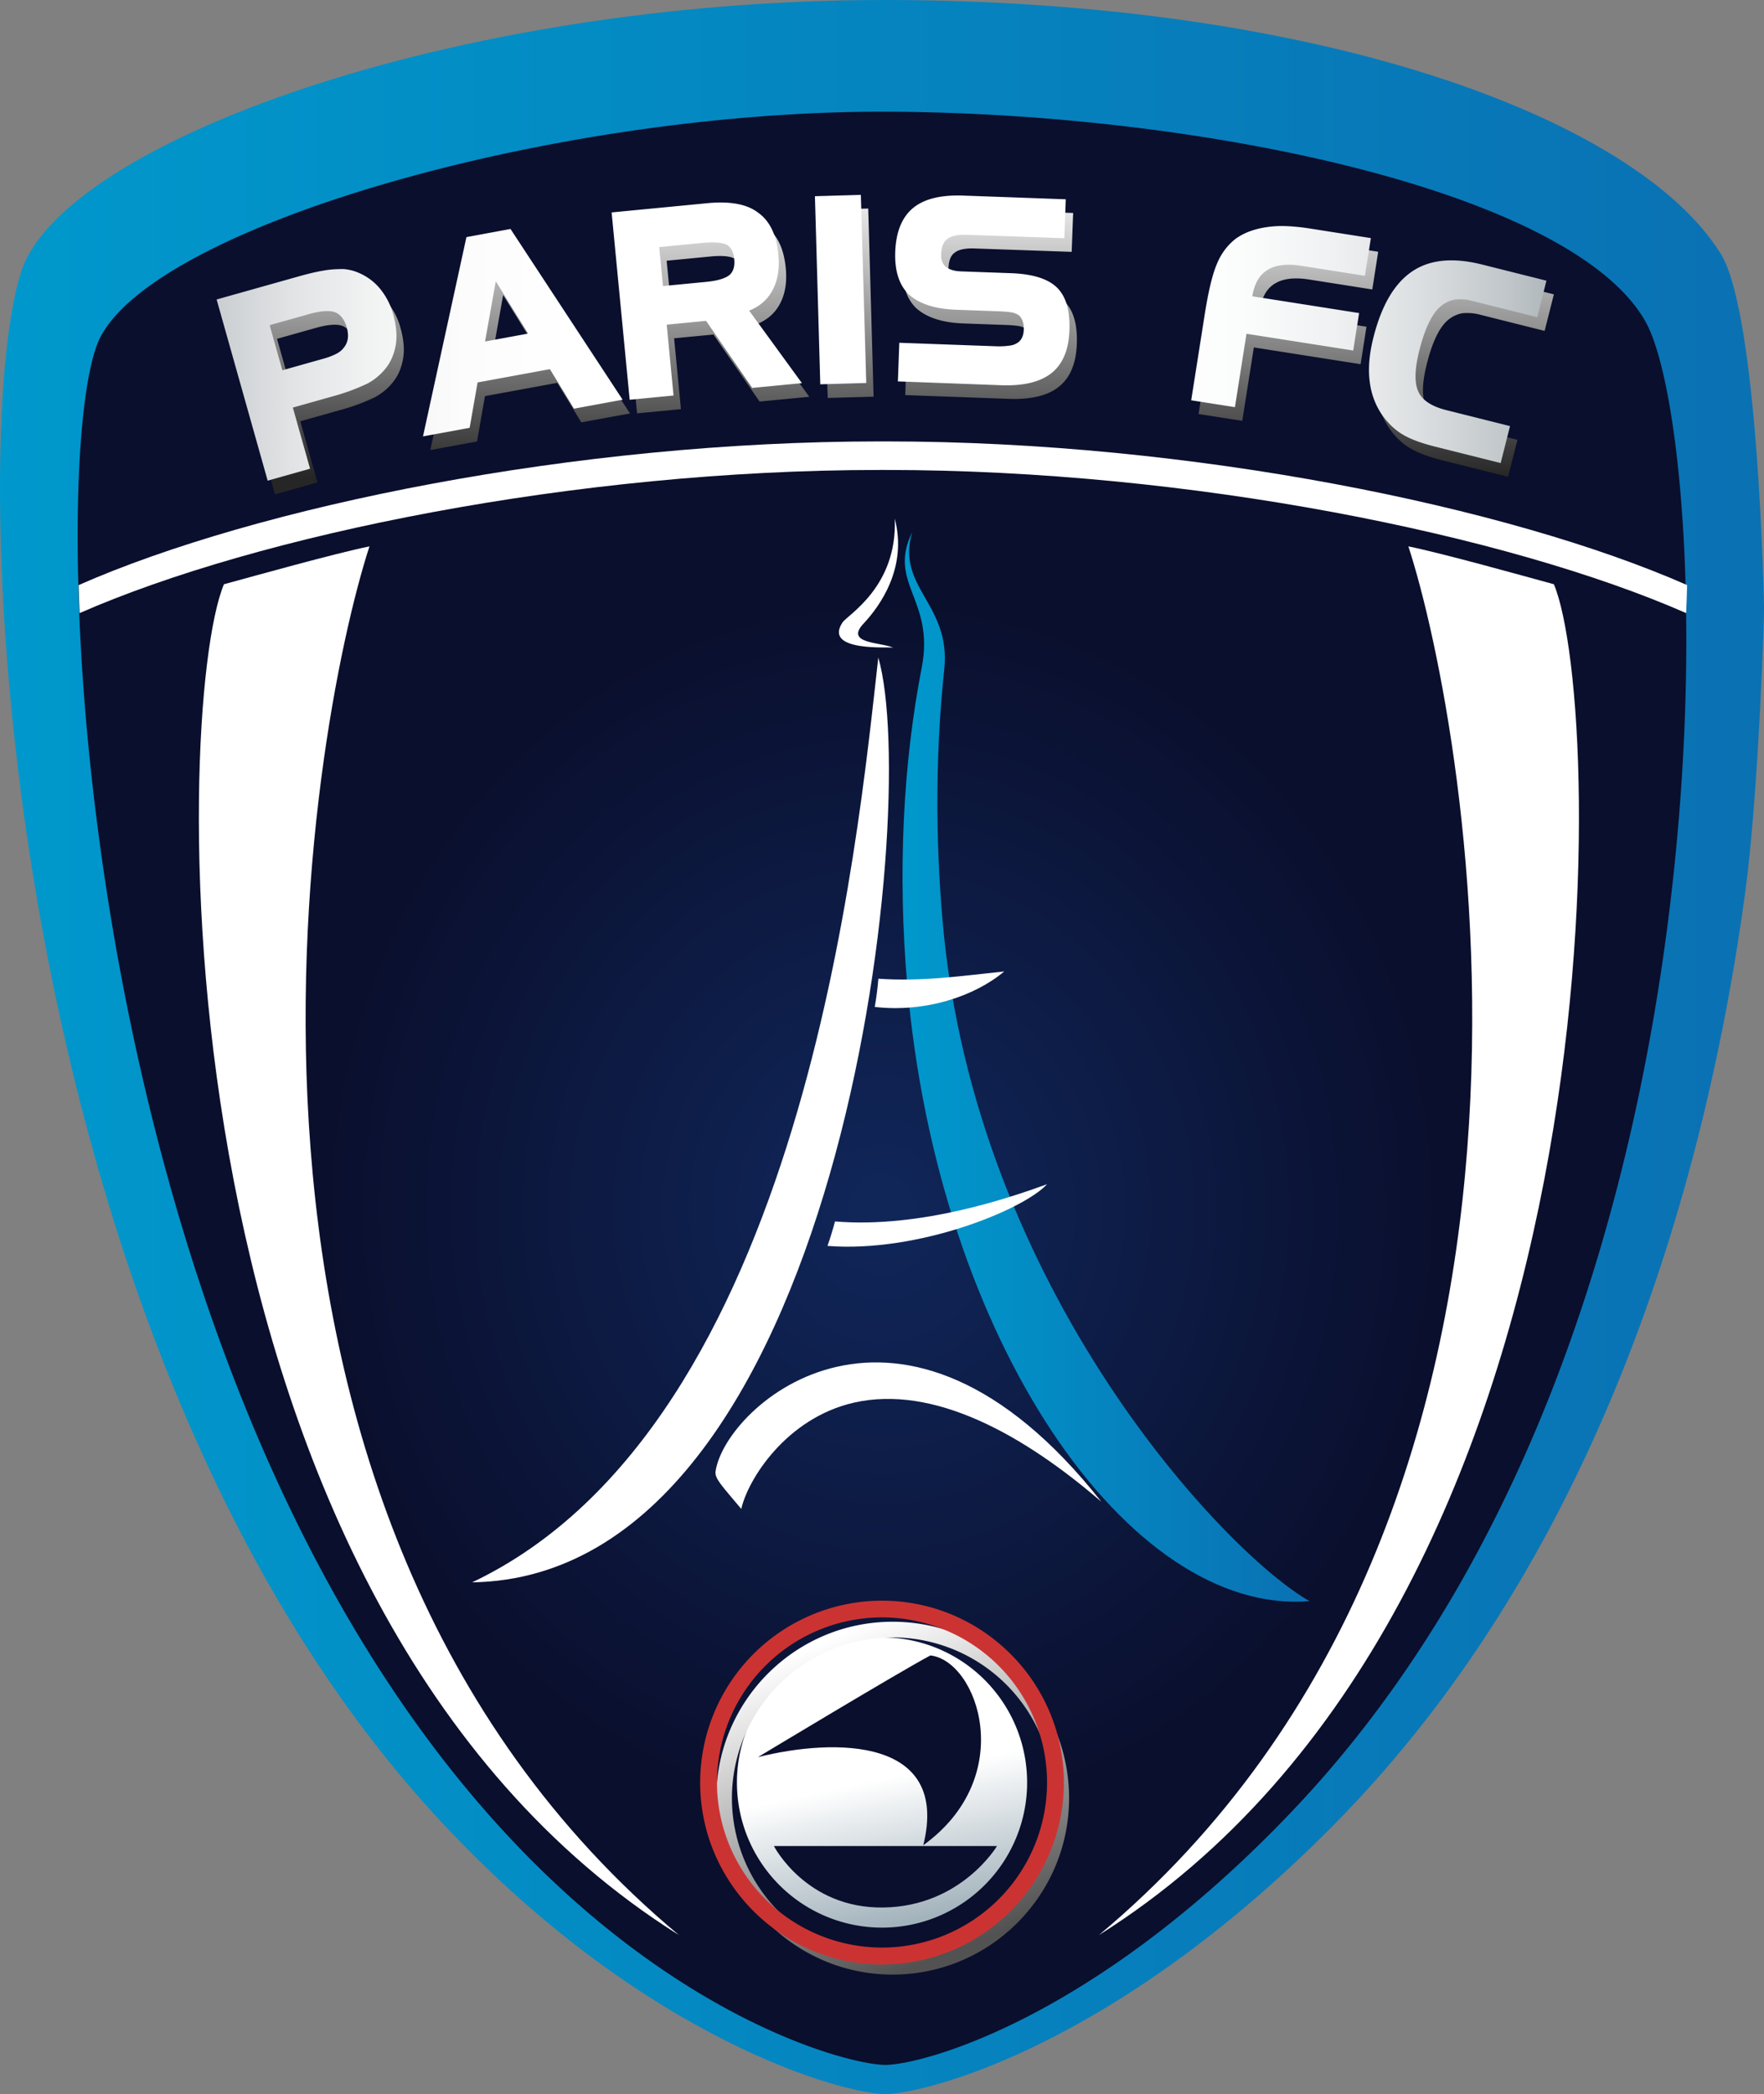
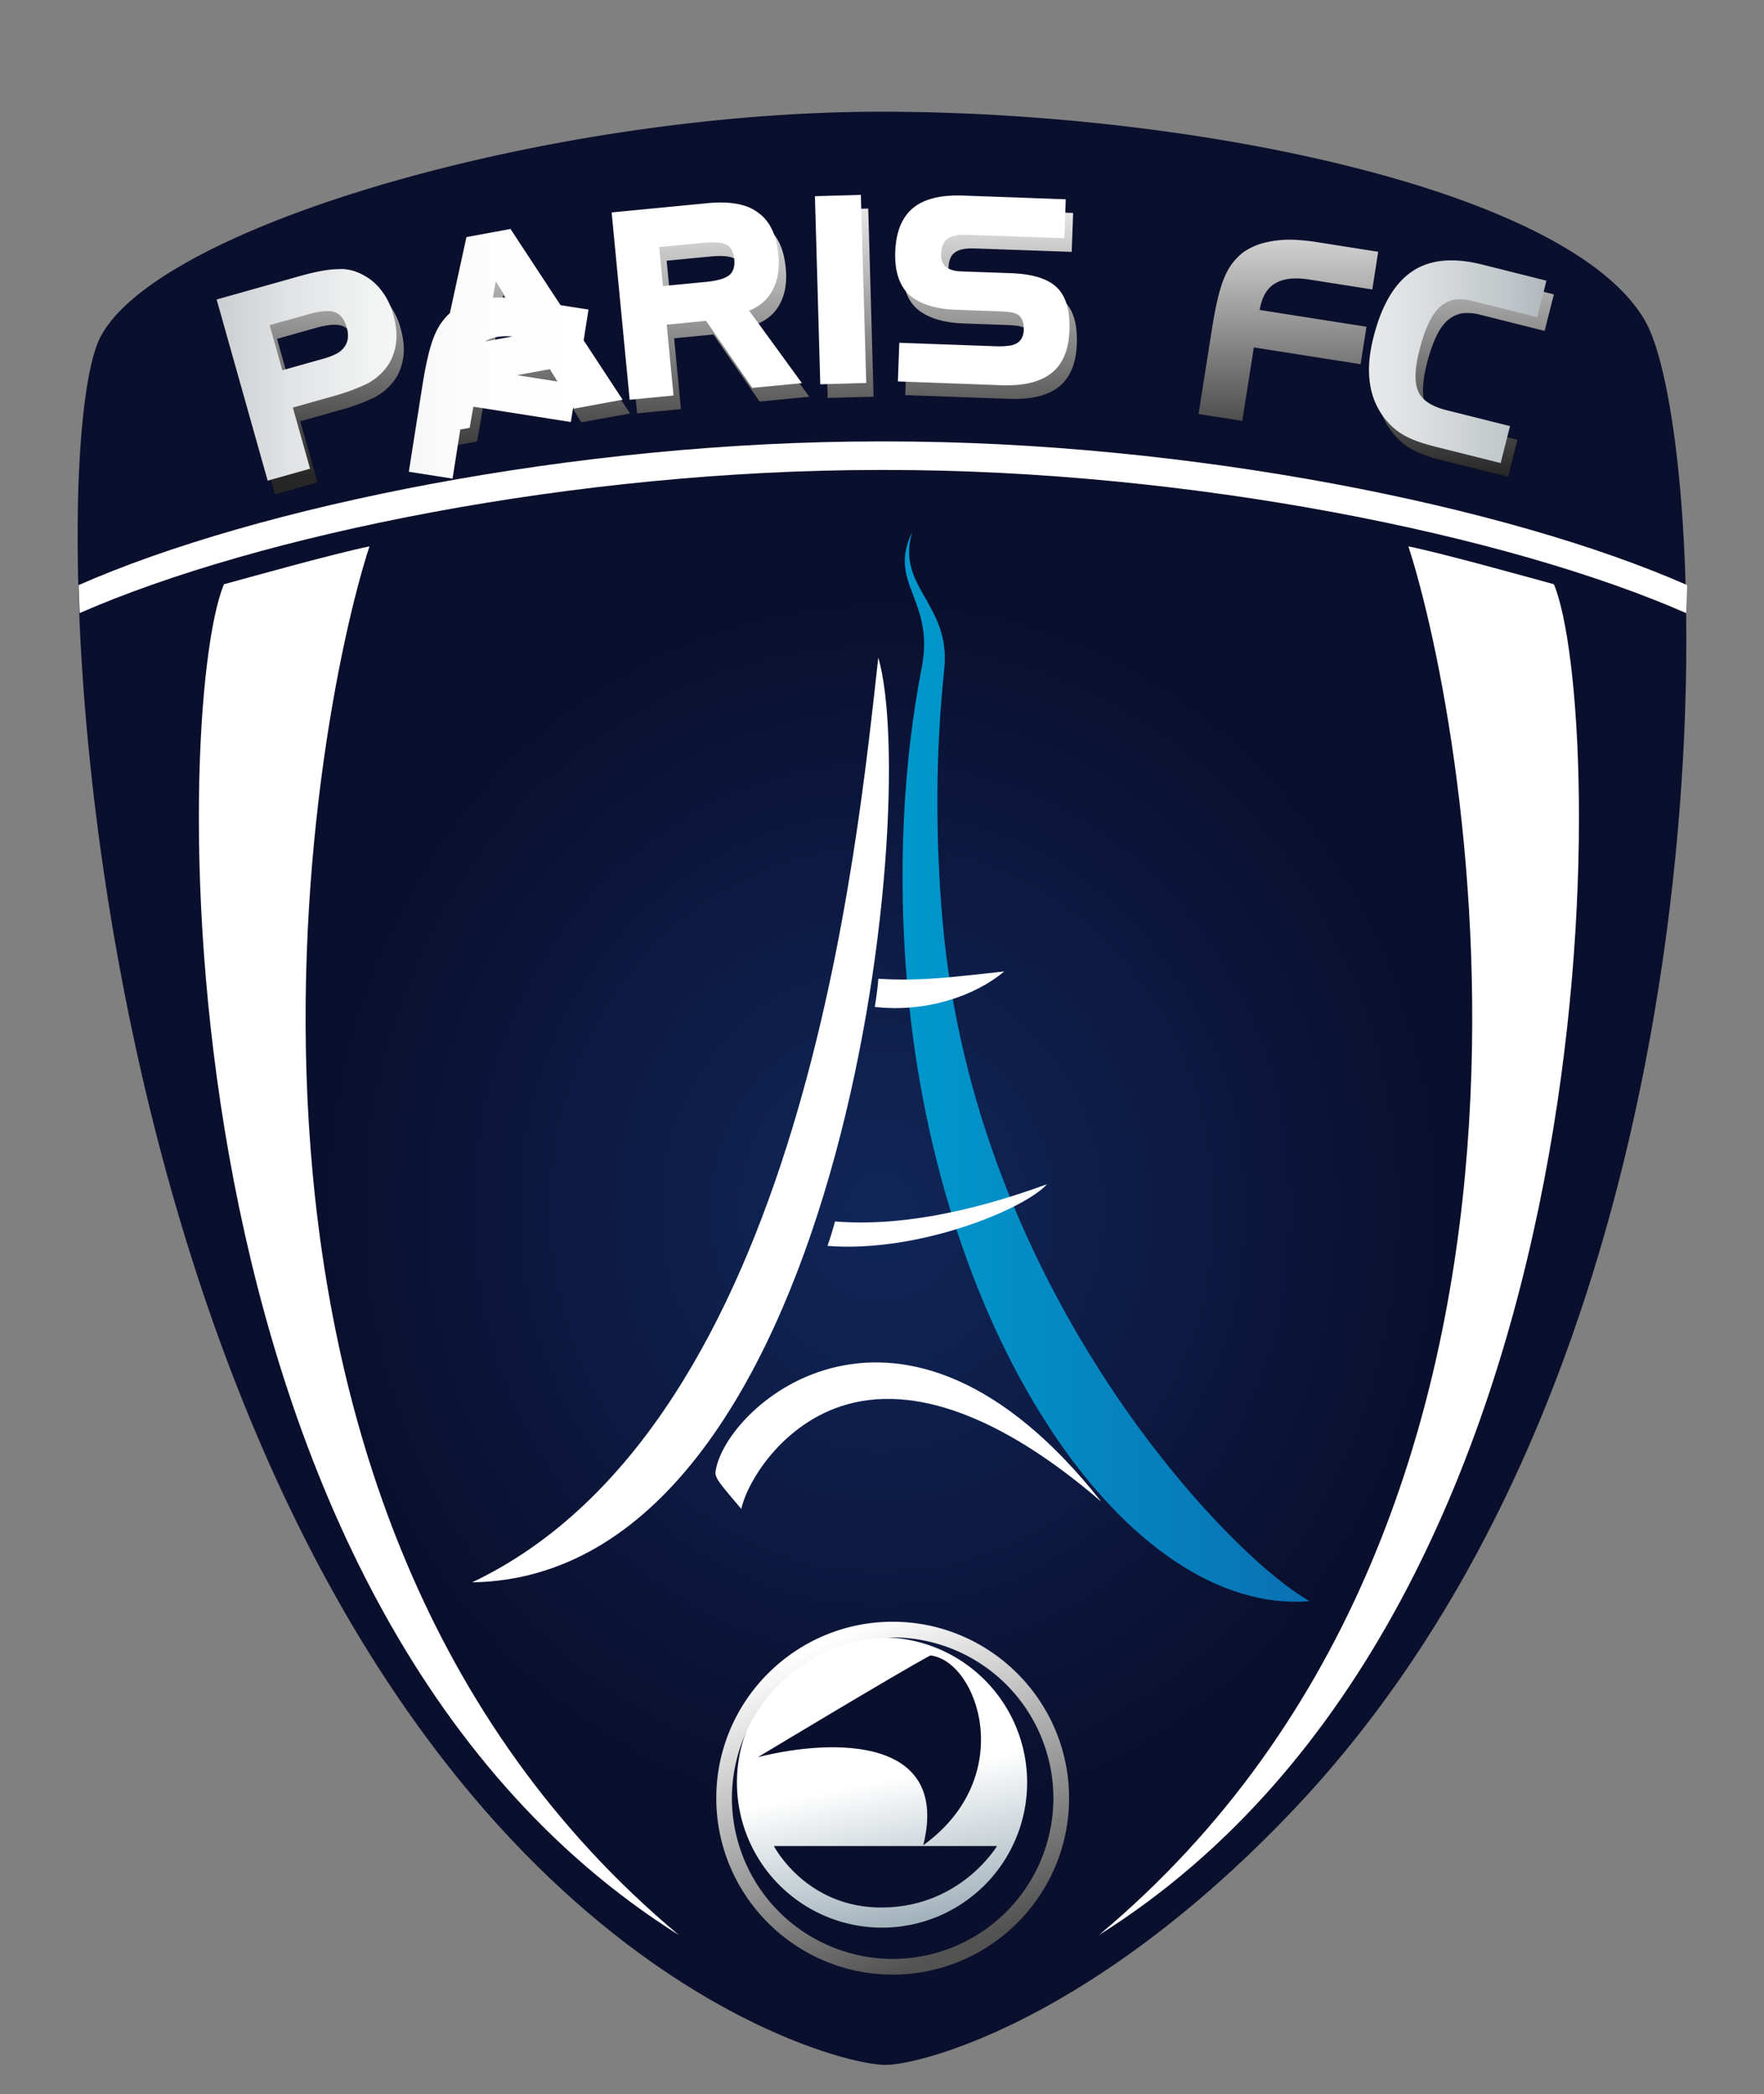
<svg xmlns="http://www.w3.org/2000/svg" viewBox="0 0 66.88 79.38">
  <rect x="0" y="0" width="66.88" height="79.38" fill="#808080" stroke="none" />
  <defs>
    <linearGradient id="g" x1="296.152" x2="300.348" y1="-361.929" y2="-372.118" gradientTransform="matrix(1.155 0 0 -1.155 -310.022 -209.283)" gradientUnits="userSpaceOnUse">
      <stop offset="0" style="stop-color:#fff" />
      <stop offset="1" style="stop-color:#525252" />
    </linearGradient>
    <linearGradient id="f" x1="297.919" x2="298.902" y1="-366.503" y2="-371.137" gradientTransform="matrix(1.155 0 0 -1.155 -310.022 -209.283)" gradientUnits="userSpaceOnUse">
      <stop offset="0" style="stop-color:#fff" />
      <stop offset="1" style="stop-color:#a3b3bc" />
    </linearGradient>
    <linearGradient id="e" x1="276.102" x2="319.752" y1="-319.201" y2="-319.201" gradientTransform="matrix(1.155 0 0 -1.155 -310.022 -209.283)" gradientUnits="userSpaceOnUse">
      <stop offset="0" style="stop-color:#cbced1" />
      <stop offset=".056" style="stop-color:#e1e3e5" />
      <stop offset=".118" style="stop-color:#f2f3f3" />
      <stop offset=".186" style="stop-color:#fcfcfc" />
      <stop offset=".273" style="stop-color:#fff" />
      <stop offset=".703" style="stop-color:#fff" />
      <stop offset=".772" style="stop-color:#fbfcfc" />
      <stop offset=".839" style="stop-color:#f0f1f2" />
      <stop offset=".904" style="stop-color:#dcdfe1" />
      <stop offset=".968" style="stop-color:#c1c7ca" />
      <stop offset="1" style="stop-color:#b1b8bc" />
    </linearGradient>
    <linearGradient id="d" x1="298.17" x2="298.17" y1="-313.884" y2="-323.765" gradientTransform="matrix(1.155 0 0 -1.155 -310.022 -209.283)" gradientUnits="userSpaceOnUse">
      <stop offset="0" style="stop-color:#fff" />
      <stop offset="1" style="stop-color:#262626" />
    </linearGradient>
    <linearGradient id="c" x1="298.615" x2="311.978" y1="-343.129" y2="-343.129" gradientTransform="matrix(1.155 0 0 -1.155 -310.022 -209.283)" gradientUnits="userSpaceOnUse">
      <stop offset="0" style="stop-color:#0098cc" />
      <stop offset="1" style="stop-color:#0a71b3" />
    </linearGradient>
    <linearGradient id="a" x1="268.989" x2="326.896" y1="-342.478" y2="-342.478" gradientTransform="matrix(1.155 0 0 -1.155 -310.022 -209.283)" gradientUnits="userSpaceOnUse">
      <stop offset="0" style="stop-color:#0098cc" />
      <stop offset="1" style="stop-color:#0a71b3" />
    </linearGradient>
    <radialGradient id="b" cx="297.941" cy="-315.912" r="26.459" gradientTransform="matrix(1.155 0 0 -1.261 -310.022 -205.94)" gradientUnits="userSpaceOnUse">
      <stop offset=".018" style="stop-color:#102659" />
      <stop offset=".697" style="stop-color:#0a0f2d" />
    </radialGradient>
  </defs>
-   <path d="M67.535 169.587c.001-.045-.21-11.082-1.637-13.378-3.195-5.144-15.234-9.618-31.701-9.623-16.47-.004-31.116 5.444-32.726 10.26-2.177 6.512-.986 40.807 16.021 58.914 7.758 8.26 15.235 10.2 16.714 10.2 1.46 0 8.626-1.726 16.995-10.178 10.34-10.445 14.196-24.955 15.611-35.288.53-3.888.744-10.89.723-10.907" style="fill:url(#a);stroke-width:1.155" transform="translate(-.655 -146.586)" />
  <path d="M63.862 181.775c-1.283 9.793-4.788 23.542-14.189 33.434-7.609 8.009-14.124 9.647-15.452 9.647-1.341 0-8.264-1.72-15.196-9.666-11.122-12.75-14.842-32.803-15.36-45.2a49 49 0 0 1-.036-1.06c-.143-4.878.232-8.406.831-9.564 2.196-4.235 17.14-8.546 29.607-8.546h.145c11.962.03 26.013 3.007 28.822 7.941.734 1.288 1.385 4.952 1.527 9.971q.014.538.021 1.093c.05 3.508-.149 7.594-.72 11.95z" style="fill:url(#b);stroke-width:1.155" transform="translate(-.655 -146.586)" />
  <path d="M42.412 203.511c-2.96-2.553-6.364-4.443-9.38-3.758-2.578.587-4.03 2.93-4.272 4.03-.744-.89-1.015-1.152-.975-1.427.37-2.506 7.05-8.452 14.627 1.155" style="fill:#fff;stroke-width:1.155" transform="translate(-.655 -146.586)" />
  <path d="M33.955 171.51c-.785 6.92-2.806 29.077-15.4 35.055 13.984-.218 17.046-29.367 15.4-35.055" style="fill:#fff;stroke-width:1.155" transform="translate(-.655 -146.586)" />
  <path d="M36.392 181.502c-.29-3.337-.254-6.552.063-9.54.264-2.498-1.844-3.099-1.213-5.213-.955 1.96.861 2.55.36 5.139-.702 3.606-.923 7.72-.548 12.05 1.173 13.454 8.4 23.903 15.252 23.34-3.139-1.773-12.694-11.792-13.914-25.776" style="fill:url(#c);stroke-width:1.155" transform="translate(-.655 -146.586)" />
-   <path d="M33.397 170.221c.609-.648 1.672-2.109 1.182-3.975.104 2.586-1.793 3.647-1.983 3.936-.748 1.136 1.845.909 1.929.955-.507-.218-1.85-.147-1.128-.916" style="fill:#fff;stroke-width:1.155" transform="translate(-.655 -146.586)" />
  <path d="M15.28 157.974q-.384-.42-.94-.6a2 2 0 0 0-.367-.071 4 4 0 0 0-.471.017q-.474.045-1.247.263l-3.107.874 1.934 6.868 1.609-.454-.653-2.316 1.558-.438a7.6 7.6 0 0 0 1.266-.471 2.2 2.2 0 0 0 .697-.581q.295-.368.384-.915.075-.498-.1-1.118a2.56 2.56 0 0 0-.563-1.06zm-1.278 2.267a.8.8 0 0 1-.302.268 2.6 2.6 0 0 1-.496.19l-1.564.44-.482-1.71 1.48-.416q.685-.192 1.007-.07.307.126.438.586.123.431-.081.712zm41.535-1.51q.245-.21.549-.27a1.9 1.9 0 0 1 .72.063l2.412.605.35-1.385-2.44-.612q-1.661-.416-2.658.264-1.007.683-1.466 2.503-.234.931-.136 1.674.088.735.506 1.313.341.461.774.707.417.248 1.206.446l2.478.621.355-1.403-2.414-.605q-.843-.213-1.06-.7-.231-.49.033-1.551.31-1.248.791-1.67zm-16.275-1.271-1.895-.07q-.38-.013-.59-.184-.173-.174-.16-.47.015-.418.235-.573.223-.18.771-.158l3.664.128.055-1.474-3.88-.14q-1.282-.048-1.908.47-.636.526-.677 1.666-.04 1.08.518 1.615.599.534 1.787.576l1.692.061c.183.01.33.022.44.045a.6.6 0 0 1 .259.115q.188.183.177.537-.014.343-.228.488a.63.63 0 0 1-.312.113q-.207.032-.478.026l-3.702-.134-.054 1.465 3.927.143q1.269.047 1.903-.463c.422-.34.65-.881.675-1.622q.041-1.107-.469-1.61-.507-.505-1.75-.55zm-9.056.678q.32-.565.24-1.39-.107-1.118-.771-1.587-.628-.48-1.92-.357l-3.632.35.686 7.101 1.663-.16-.259-2.686 1.493-.143 1.747 2.541 1.886-.181-2.001-2.748q.586-.234.868-.74m-1.608-.612q-.245.202-.9.264l-1.624.157-.144-1.478 1.625-.157q.676-.068.943.073.24.144.278.544.039.398-.178.597zm-9.981-1.435-1.648 7.556 1.772-.326.3-1.72 2.743-.503.911 1.498 1.847-.338-4.253-6.473zm.708 3.958.407-2.283 1.227 1.983zm12.506-5.508.205 7.13 1.74-.049-.203-7.132zm17.156 2.798q.453-.29 1.302-.158l2.395.377.223-1.429-2.279-.358a8 8 0 0 0-.918-.096 4 4 0 0 0-.756.04q-.355.055-.626.154-.273.101-.533.277-.48.373-.72.96-.257.592-.466 1.923l-.512 3.25 1.657.259.439-2.783 4.048.636.222-1.42-4.048-.635c.077-.48.266-.81.572-.999z" style="fill:url(#d);stroke-width:1.155" transform="translate(-.655 -146.586)" />
-   <path d="m31.552 154.023.203 7.13 1.743-.05-.205-7.13zm23.706 4.19q.244-.21.55-.27a1.8 1.8 0 0 1 .717.062l2.414.604.347-1.384-2.44-.612q-1.656-.416-2.656.265-1.006.682-1.464 2.503-.236.93-.14 1.672.092.737.507 1.314.342.46.773.706.42.247 1.208.445l2.477.621.355-1.402-2.414-.605q-.842-.212-1.06-.699-.232-.491.033-1.552.313-1.247.793-1.668zm-16.274-1.272-1.894-.068q-.385-.014-.592-.185-.172-.173-.16-.468.015-.42.234-.574.224-.18.772-.159l3.665.128.053-1.475-3.878-.14q-1.285-.048-1.91.47-.636.525-.677 1.666-.038 1.079.519 1.615.599.533 1.787.576l1.694.061c.18.01.327.022.438.045a.64.64 0 0 1 .262.115q.184.183.173.537-.014.342-.227.488a.65.65 0 0 1-.31.113c-.137.022-.3.031-.48.027l-3.702-.134-.054 1.464 3.927.145q1.267.045 1.903-.465c.422-.338.65-.88.674-1.621q.041-1.107-.467-1.611-.51-.505-1.75-.55zM15 157.455q-.385-.42-.94-.6a2 2 0 0 0-.367-.07 5 5 0 0 0-.472.017q-.472.044-1.246.262l-3.107.874 1.935 6.867 1.608-.453-.653-2.317 1.559-.439a7.7 7.7 0 0 0 1.266-.47q.402-.213.697-.58.296-.37.385-.916.073-.495-.1-1.118a2.6 2.6 0 0 0-.565-1.057zm-1.279 2.267a.8.8 0 0 1-.301.268 2.5 2.5 0 0 1-.498.191l-1.562.44-.481-1.71 1.48-.416q.685-.192 1.006-.07.31.127.44.585.118.432-.084.713zm16.205-2.102q.32-.564.24-1.391-.108-1.117-.772-1.585-.627-.481-1.92-.356l-3.63.35.684 7.101 1.663-.161-.258-2.686 1.492-.144 1.748 2.542 1.886-.181-2-2.748q.583-.234.867-.74zm-1.61-.613q-.243.202-.9.265l-1.625.157-.143-1.477 1.625-.158c.449-.044.763-.017.942.072q.24.144.278.545.04.398-.176.596m-9.978-1.433-1.647 7.554 1.769-.325.301-1.72 2.742-.504.912 1.498 1.845-.34-4.251-6.472zm.706 3.957.407-2.284 1.228 1.983zm29.663-2.709q.453-.292 1.301-.158l2.396.377.225-1.43-2.281-.358a8 8 0 0 0-.917-.096q-.404-.015-.757.039c-.236.035-.447.09-.626.155q-.274.098-.532.275-.484.375-.723.96-.255.592-.464 1.923l-.512 3.25 1.658.26.438-2.782 4.047.636.223-1.42-4.048-.636q.113-.717.572-.996z" style="fill:url(#e);stroke-width:1.155" transform="translate(-.655 -146.586)" />
+   <path d="m31.552 154.023.203 7.13 1.743-.05-.205-7.13zm23.706 4.19q.244-.21.55-.27a1.8 1.8 0 0 1 .717.062l2.414.604.347-1.384-2.44-.612q-1.656-.416-2.656.265-1.006.682-1.464 2.503-.236.93-.14 1.672.092.737.507 1.314.342.46.773.706.42.247 1.208.445l2.477.621.355-1.402-2.414-.605q-.842-.212-1.06-.699-.232-.491.033-1.552.313-1.247.793-1.668zm-16.274-1.272-1.894-.068q-.385-.014-.592-.185-.172-.173-.16-.468.015-.42.234-.574.224-.18.772-.159l3.665.128.053-1.475-3.878-.14q-1.285-.048-1.91.47-.636.525-.677 1.666-.038 1.079.519 1.615.599.533 1.787.576l1.694.061c.18.01.327.022.438.045a.64.64 0 0 1 .262.115q.184.183.173.537-.014.342-.227.488a.65.65 0 0 1-.31.113c-.137.022-.3.031-.48.027l-3.702-.134-.054 1.464 3.927.145q1.267.045 1.903-.465c.422-.338.65-.88.674-1.621q.041-1.107-.467-1.611-.51-.505-1.75-.55zM15 157.455q-.385-.42-.94-.6a2 2 0 0 0-.367-.07 5 5 0 0 0-.472.017q-.472.044-1.246.262l-3.107.874 1.935 6.867 1.608-.453-.653-2.317 1.559-.439a7.7 7.7 0 0 0 1.266-.47q.402-.213.697-.58.296-.37.385-.916.073-.495-.1-1.118a2.6 2.6 0 0 0-.565-1.057zm-1.279 2.267a.8.8 0 0 1-.301.268 2.5 2.5 0 0 1-.498.191l-1.562.44-.481-1.71 1.48-.416q.685-.192 1.006-.07.31.127.44.585.118.432-.084.713zm16.205-2.102q.32-.564.24-1.391-.108-1.117-.772-1.585-.627-.481-1.92-.356l-3.63.35.684 7.101 1.663-.161-.258-2.686 1.492-.144 1.748 2.542 1.886-.181-2-2.748q.583-.234.867-.74zm-1.61-.613q-.243.202-.9.265l-1.625.157-.143-1.477 1.625-.158c.449-.044.763-.017.942.072q.24.144.278.545.04.398-.176.596m-9.978-1.433-1.647 7.554 1.769-.325.301-1.72 2.742-.504.912 1.498 1.845-.34-4.251-6.472zm.706 3.957.407-2.284 1.228 1.983zq.453-.292 1.301-.158l2.396.377.225-1.43-2.281-.358a8 8 0 0 0-.917-.096q-.404-.015-.757.039c-.236.035-.447.09-.626.155q-.274.098-.532.275-.484.375-.723.96-.255.592-.464 1.923l-.512 3.25 1.658.26.438-2.782 4.047.636.223-1.42-4.048-.636q.113-.717.572-.996z" style="fill:url(#e);stroke-width:1.155" transform="translate(-.655 -146.586)" />
  <path d="M39.597 214.152a5.5 5.5 0 0 1-5.501 5.501 5.5 5.5 0 0 1-5.501-5.5 5.5 5.5 0 0 1 5.501-5.502 5.5 5.5 0 0 1 5.501 5.501" style="fill:url(#f);stroke-width:1.155" transform="translate(-.655 -146.586)" />
  <path d="M34.498 208.058c-3.684 0-6.686 3.001-6.686 6.687s3 6.688 6.686 6.688c3.688 0 6.69-3 6.69-6.688 0-3.686-2.999-6.687-6.69-6.687m0 12.781a6.1 6.1 0 0 1-6.093-6.094 6.1 6.1 0 0 1 6.093-6.093 6.1 6.1 0 0 1 6.095 6.093 6.096 6.096 0 0 1-6.095 6.094" style="fill:url(#g);stroke-width:1.155" transform="translate(-.655 -146.586)" />
-   <path d="M34.095 207.26a6.9 6.9 0 0 0-6.894 6.894c0 3.801 3.093 6.896 6.894 6.896s6.896-3.095 6.896-6.896c0-3.804-3.094-6.894-6.896-6.894m0 13.149a6.264 6.264 0 0 1-6.257-6.258 6.265 6.265 0 0 1 6.257-6.258 6.266 6.266 0 0 1 6.258 6.258 6.26 6.26 0 0 1-6.258 6.258" style="fill:#cb3332;stroke-width:1.155" transform="translate(-.655 -146.586)" />
  <path d="M29.392 213.19c2.954-.738 7.282-.733 6.268 3.34 3.61-2.612 2.064-6.986.27-7.195-1.22.65-6.538 3.855-6.538 3.855M29.996 216.56h8.459s-1.356 2.284-4.298 2.33c-2.938.048-4.161-2.33-4.161-2.33" style="fill:#0a0f2d;stroke-width:1.155" transform="translate(-.655 -146.586)" />
  <path d="M32.313 192.885q-.124.468-.284.927c3.437.269 7.437-1.372 8.324-2.338-1.39.502-4.782 1.68-8.04 1.411M33.957 183.684q-.043.54-.137 1.07c1.907.22 3.781-.398 4.909-1.345-1.632.172-3.134.39-4.772.275zM34.264 163.318h-.272c-11.516 0-23.588 2.465-30.356 5.446q.012.522.037 1.062c6.776-2.973 18.828-5.426 30.32-5.426h.27c11.491 0 23.545 2.453 30.321 5.426q.023-.541.036-1.062c-6.767-2.981-18.839-5.446-30.356-5.446" style="fill:#fff;stroke-width:1.155" transform="translate(-.655 -146.586)" />
  <path d="M14.663 167.296c-1.354.279-4.32 1.11-5.517 1.436-1.954 4.653-2.796 38.616 17.25 51.204-19.347-16.163-13.982-45.734-11.733-52.64M54.052 167.296c2.249 6.906 7.613 36.477-11.734 52.64 20.046-12.587 19.204-46.55 17.251-51.204-1.198-.327-4.162-1.157-5.517-1.436" style="fill:#fff;stroke-width:1.155" transform="translate(-.655 -146.586)" />
</svg>